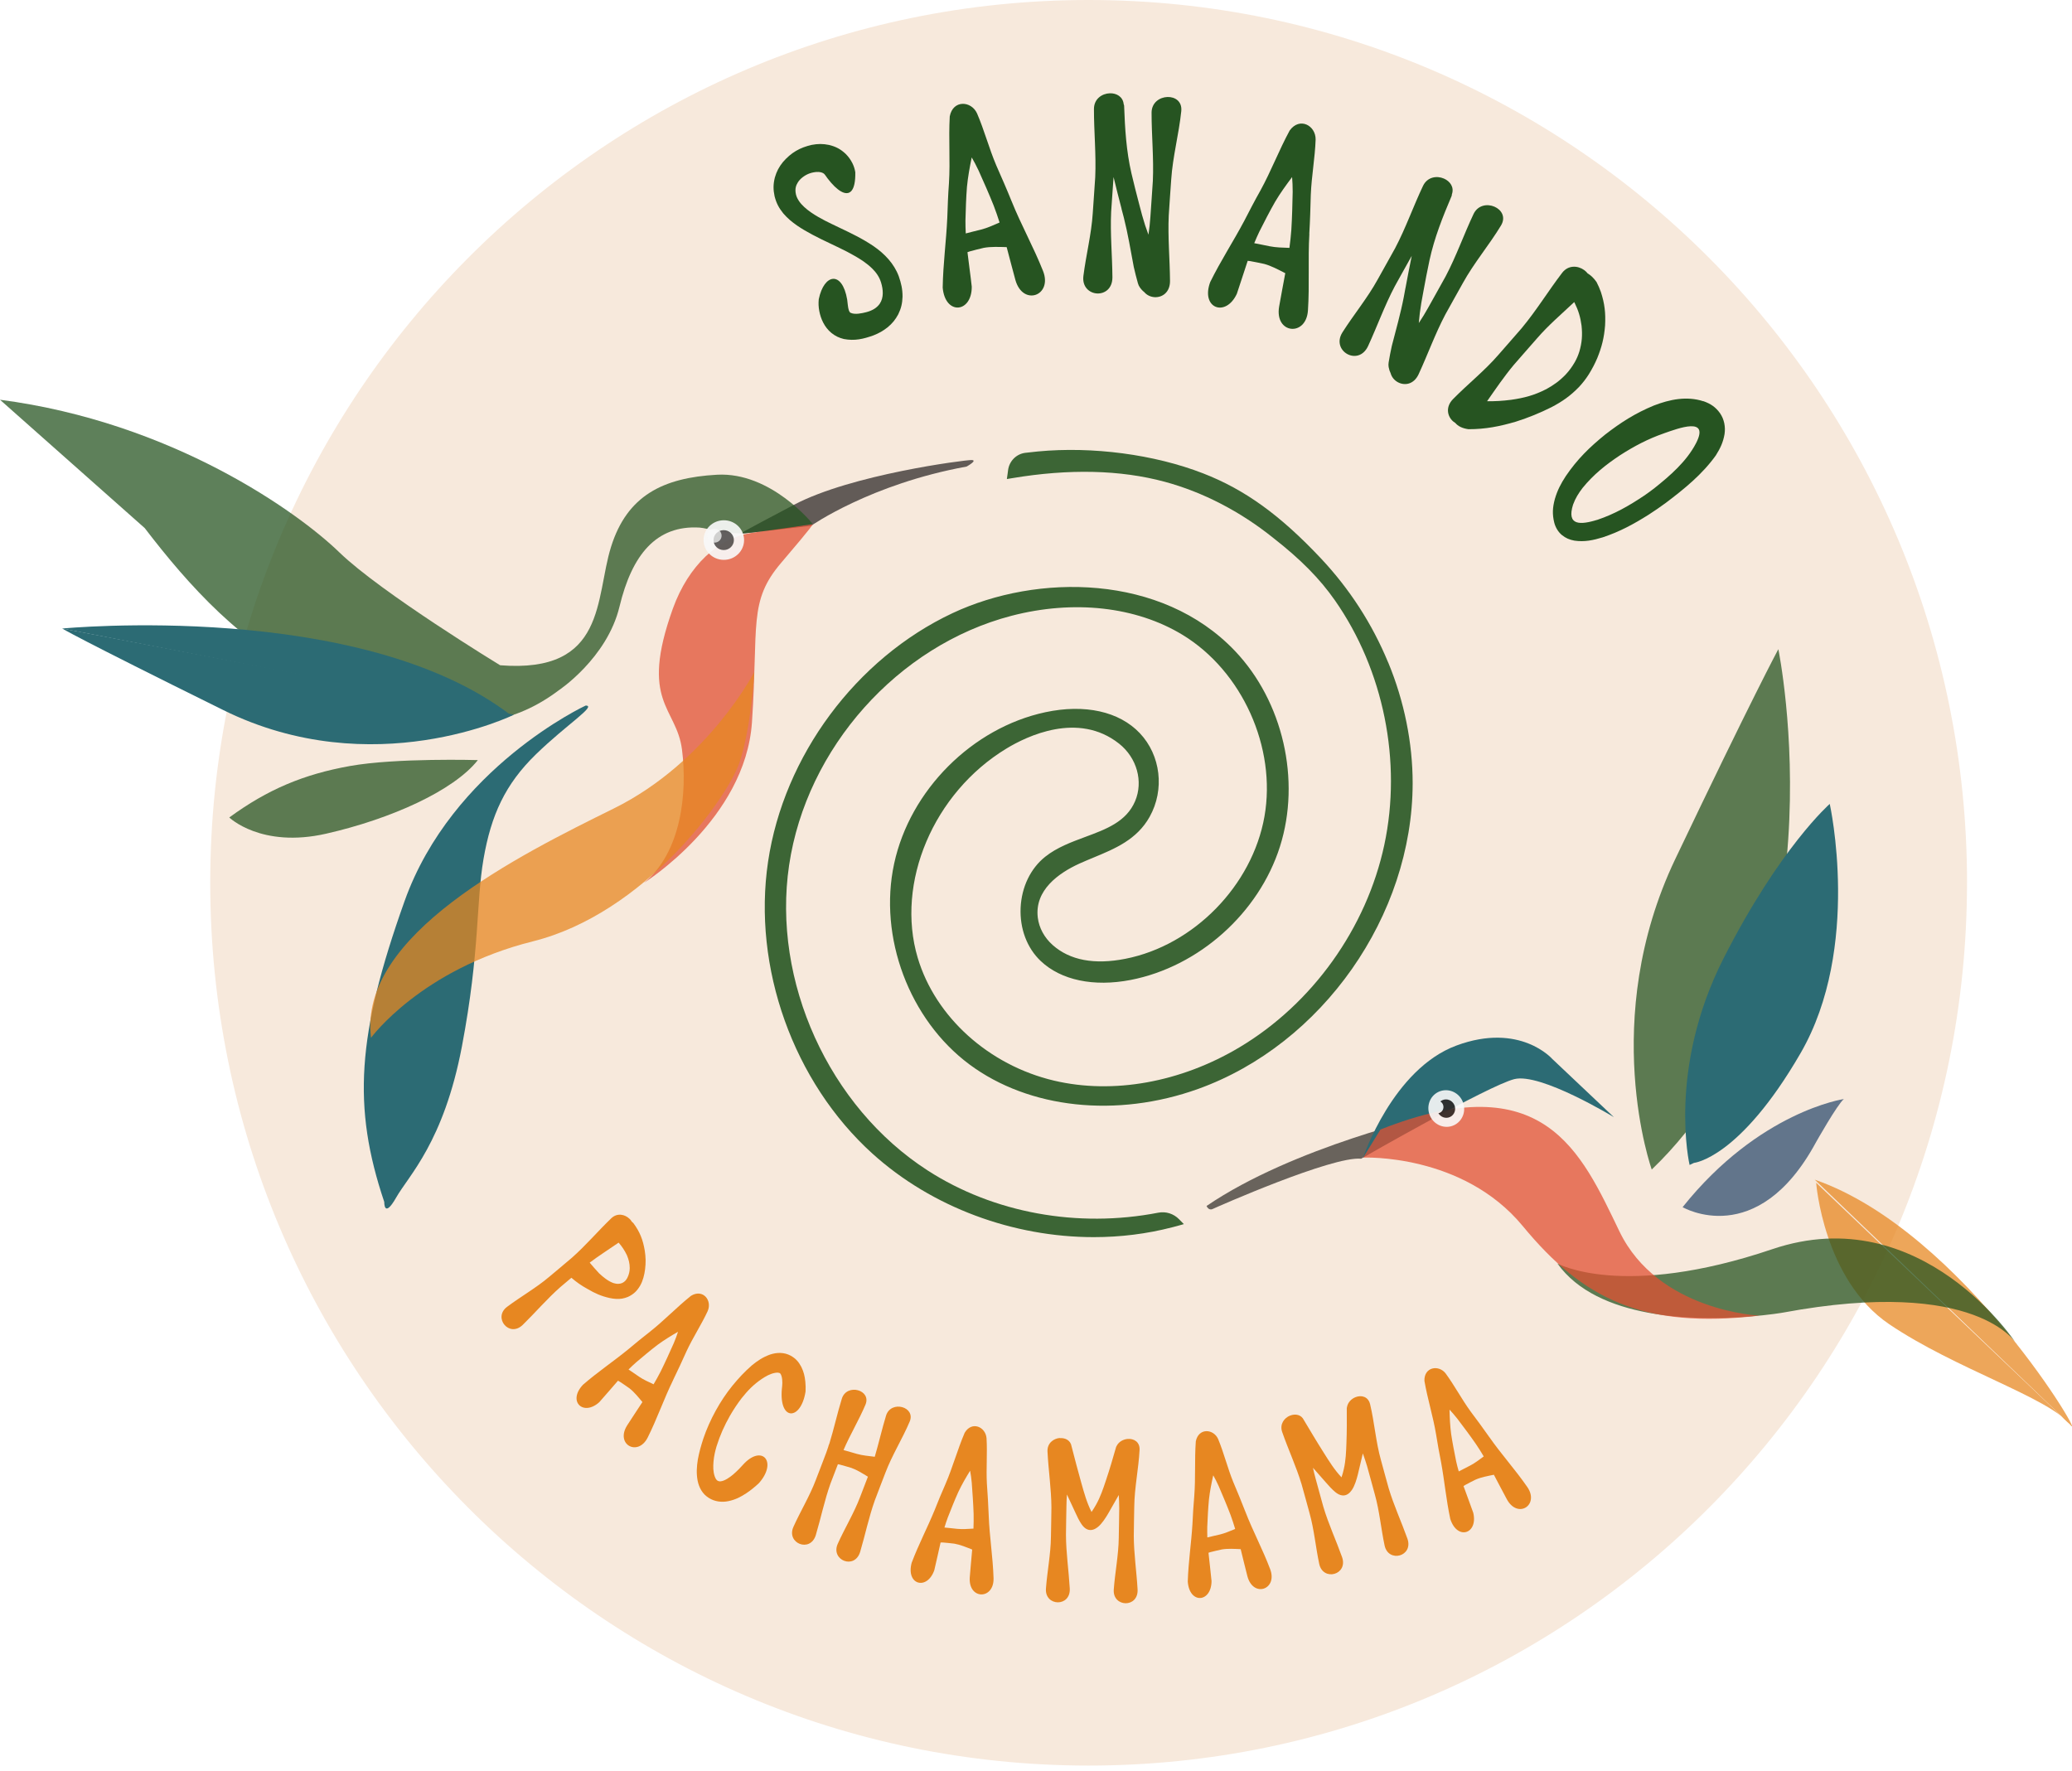
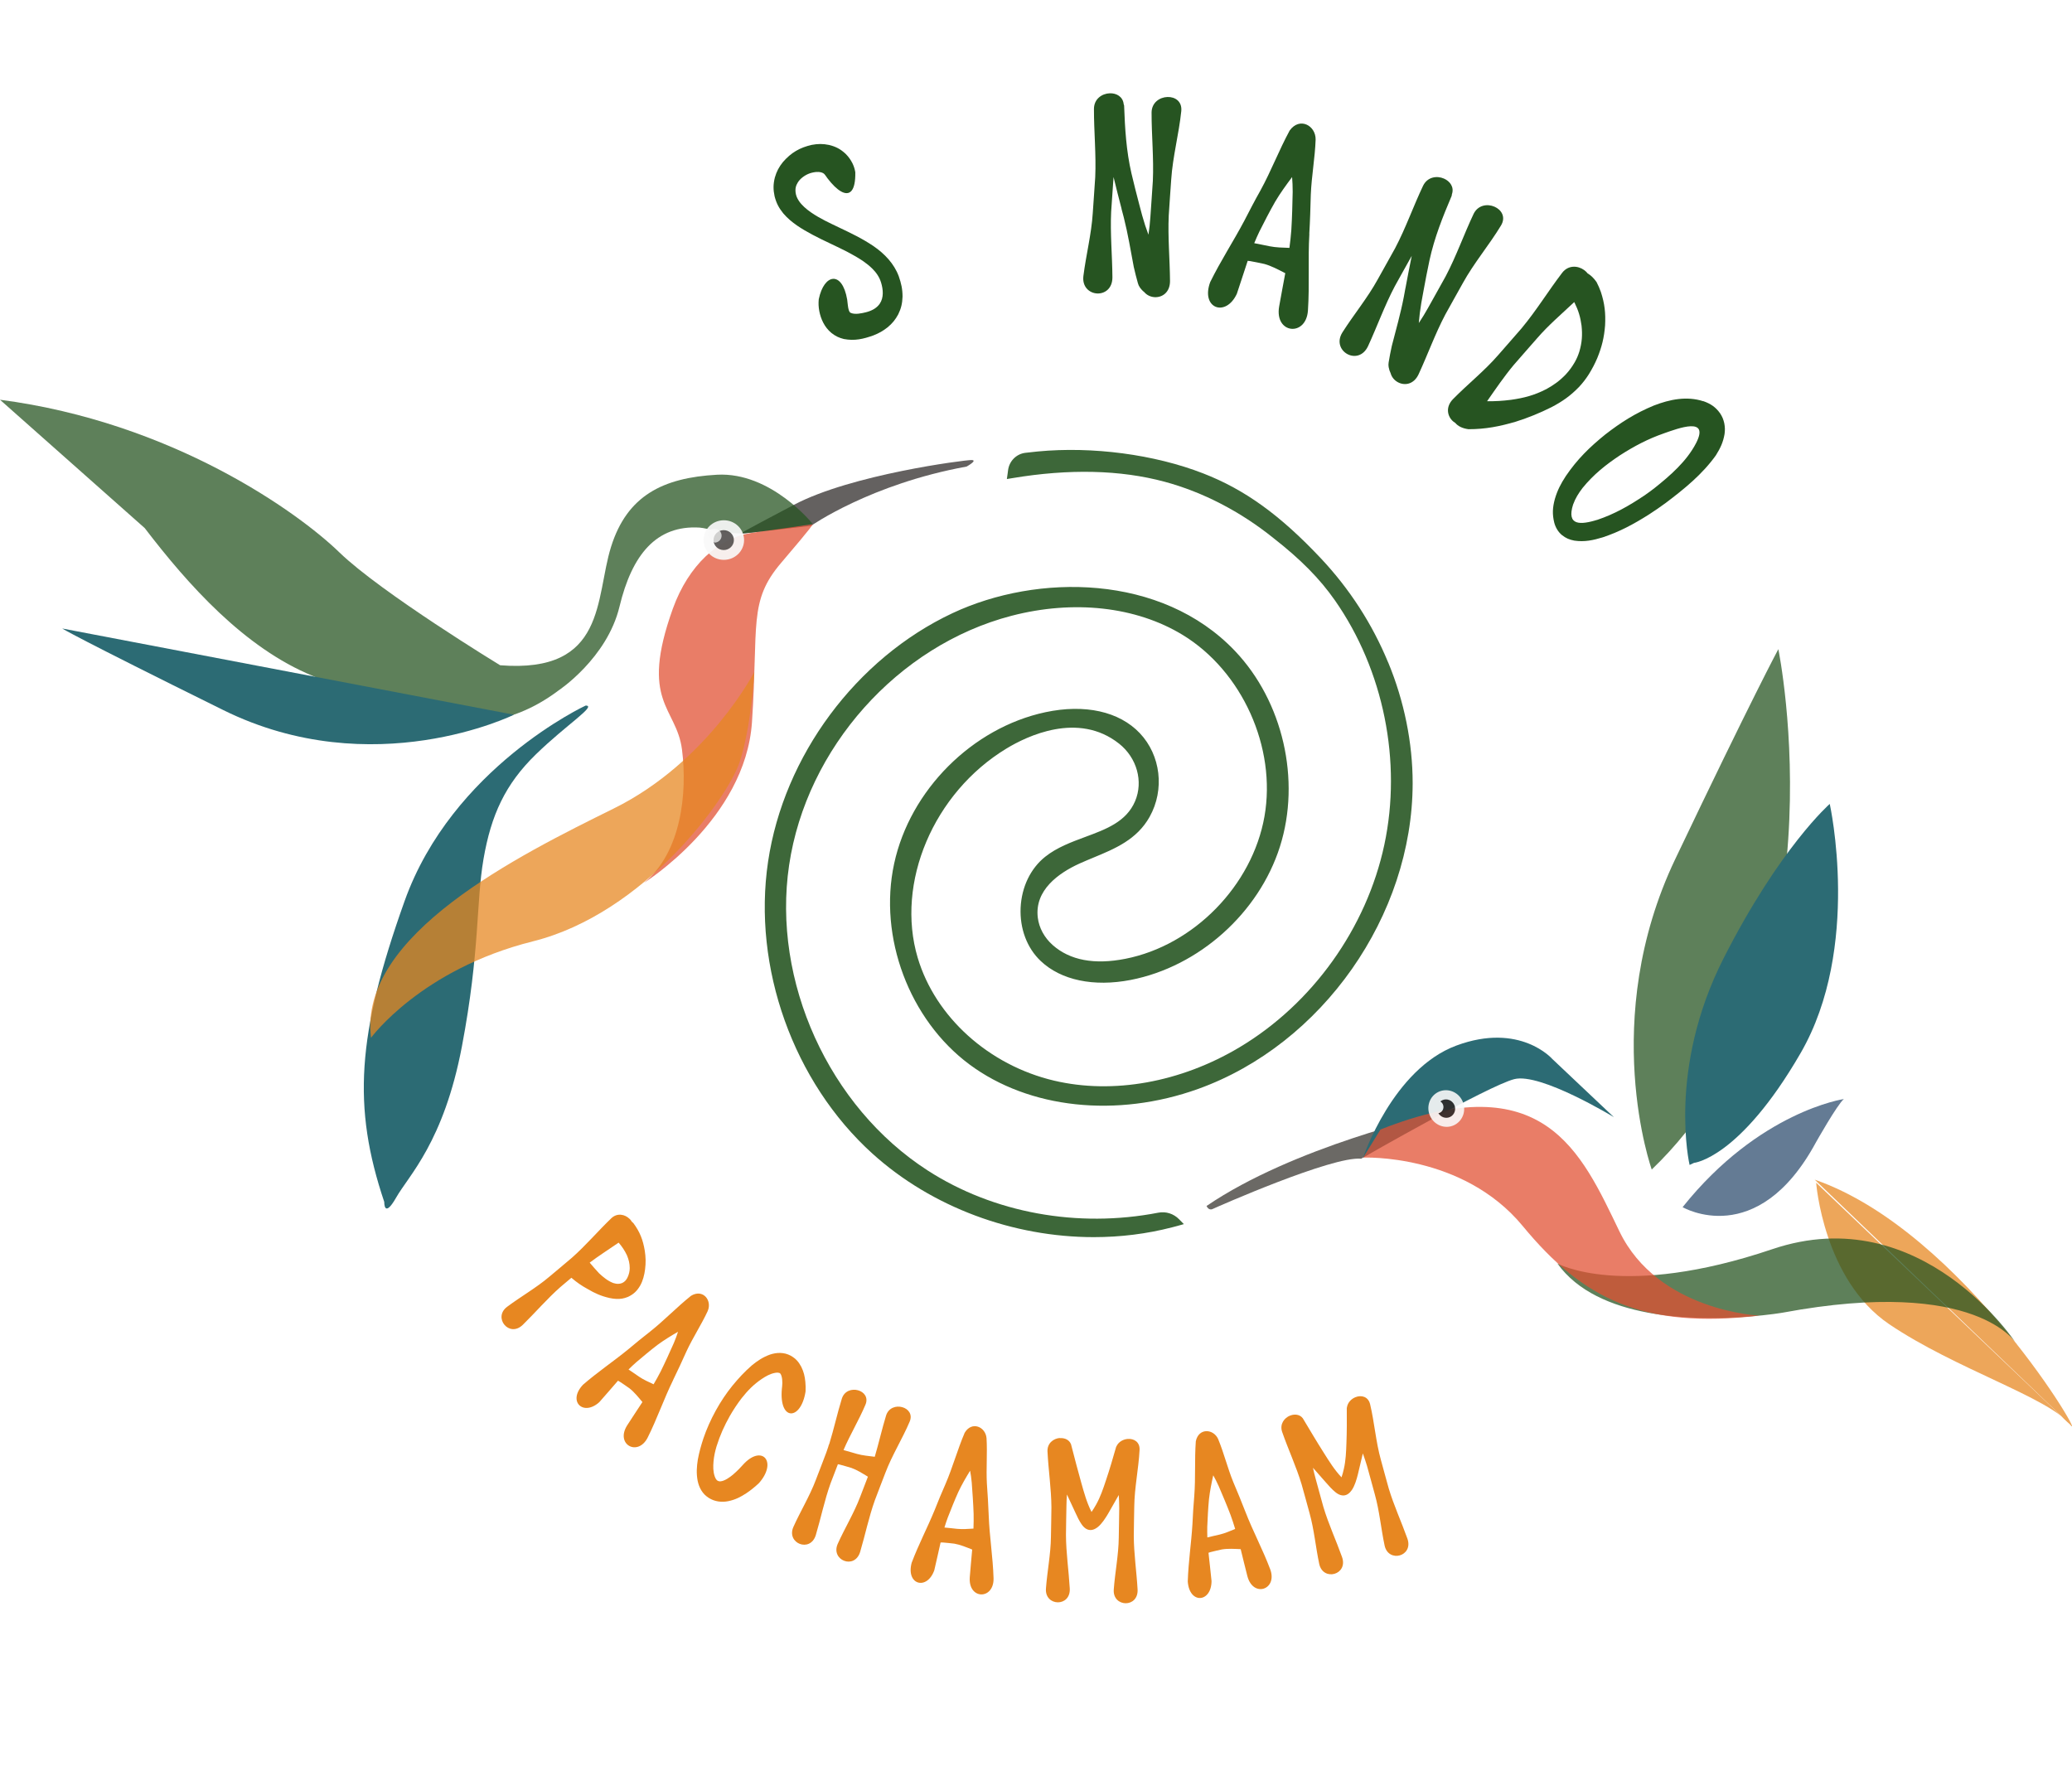
<svg xmlns="http://www.w3.org/2000/svg" width="227" height="194" viewBox="0 0 227 194" fill="none">
  <g clip-path="url(#clip0_235_6)">
-     <path d="M215.497 96.722C215.497 150.142 172.412 193.444 119.262 193.444C66.112 193.444 23.032 150.137 23.032 96.722C23.032 43.307 66.116 0 119.267 0C172.417 0 215.501 43.303 215.501 96.722" fill="#F7E9DC" />
    <path d="M87.277 20.22C87.155 20.512 87.129 20.744 87.159 21.062C87.207 21.446 87.32 21.704 87.533 22.027C88.15 22.939 89.435 23.685 90.39 24.178C90.885 24.431 91.385 24.667 91.884 24.907C93.234 25.549 94.472 26.134 95.718 26.98C96.917 27.809 97.954 28.883 98.467 30.275C98.736 31.048 98.879 31.676 98.879 32.501C98.853 33.234 98.732 33.776 98.41 34.435C98.089 35.032 97.759 35.434 97.238 35.866C96.734 36.263 96.296 36.508 95.701 36.743C94.585 37.145 93.638 37.367 92.453 37.145C91.91 37.01 91.523 36.826 91.085 36.477C90.681 36.132 90.433 35.814 90.186 35.347C89.969 34.915 89.852 34.548 89.756 34.077C89.674 33.618 89.656 33.248 89.7 32.785C90.282 29.965 92.27 29.638 92.813 32.82C92.861 33.143 92.891 33.693 92.991 33.985C93.013 34.046 93.039 34.112 93.074 34.168C93.113 34.229 93.152 34.256 93.221 34.286C93.686 34.491 94.424 34.325 94.889 34.208C95.471 34.059 96.026 33.789 96.378 33.282C96.843 32.602 96.756 31.707 96.526 30.956C96.344 30.354 95.996 29.852 95.549 29.416C95.24 29.114 94.941 28.879 94.589 28.63C93.451 27.858 92.275 27.308 91.037 26.718C90.347 26.391 89.665 26.068 88.992 25.706C88.414 25.396 87.872 25.086 87.329 24.715C86.738 24.301 86.287 23.93 85.813 23.38C85.327 22.777 85.058 22.267 84.862 21.512C84.702 20.77 84.706 20.194 84.888 19.456C85.084 18.775 85.34 18.295 85.783 17.745C86.673 16.724 87.62 16.17 88.935 15.873C89.617 15.746 90.151 15.742 90.833 15.882C91.576 16.065 92.092 16.336 92.653 16.864C92.978 17.195 93.191 17.492 93.399 17.907C93.556 18.234 93.642 18.514 93.703 18.871C93.742 20.984 93.065 21.49 92.149 20.979C91.693 20.726 91.176 20.22 90.659 19.539C90.568 19.391 90.473 19.29 90.381 19.155C90.186 18.858 89.717 18.819 89.4 18.845C88.762 18.911 88.249 19.133 87.767 19.557C87.55 19.762 87.411 19.945 87.285 20.22H87.277Z" fill="#265421" />
-     <path d="M110.83 22.053C111.872 24.645 113.24 27.085 114.273 29.695C114.811 31.061 114.247 32.043 113.448 32.305C112.662 32.562 111.65 32.126 111.242 30.672C110.912 29.477 110.608 28.272 110.287 27.076C109.44 27.054 108.567 27.011 107.777 27.155C107.26 27.268 106.756 27.412 106.248 27.543C106.157 27.569 106.075 27.6 105.992 27.631C106.135 28.892 106.327 30.149 106.461 31.41C106.479 34.308 103.543 34.57 103.278 31.51C103.322 28.87 103.665 26.439 103.782 23.847C103.825 22.585 103.869 21.328 103.964 20.072C104.116 17.619 103.912 15.231 104.051 12.752C104.403 10.911 106.405 11.037 107.039 12.421C107.039 12.421 107.039 12.421 107.043 12.43C107.838 14.271 108.341 16.222 109.149 18.125C109.722 19.43 110.3 20.735 110.83 22.057V22.053ZM106.457 17.252C106.235 18.326 106.04 19.395 105.936 20.473C105.84 21.704 105.801 22.939 105.771 24.17C105.771 24.637 105.779 25.108 105.805 25.575C105.818 25.575 105.831 25.57 105.849 25.566C106.387 25.435 106.917 25.282 107.46 25.16C108.172 24.981 108.832 24.672 109.509 24.379C109.31 23.751 109.097 23.127 108.858 22.511C108.341 21.219 107.781 19.954 107.212 18.688C106.96 18.147 106.709 17.68 106.457 17.248V17.252Z" fill="#265421" />
    <path d="M122.875 22.878C122.571 21.717 122.276 20.56 121.998 19.395C121.916 20.669 121.811 21.939 121.733 23.214C121.62 25.605 121.855 27.988 121.872 30.389C121.872 31.646 121.004 32.204 120.174 32.152C119.341 32.1 118.542 31.427 118.694 30.227C118.984 27.932 119.571 25.667 119.718 23.358C119.801 22.044 119.909 20.735 119.988 19.421C120.1 16.92 119.844 14.437 119.849 11.923C119.862 10.823 120.739 10.252 121.581 10.221C122.315 10.195 123.018 10.588 123.105 11.404C123.127 11.456 123.14 11.509 123.153 11.561C123.244 14.07 123.388 16.532 123.956 18.989C124.221 20.124 124.508 21.241 124.803 22.367C124.912 22.782 125.025 23.196 125.133 23.611C125.342 24.366 125.567 25.051 125.819 25.715C125.915 25.069 125.993 24.418 126.032 23.764C126.115 22.45 126.223 21.141 126.301 19.827C126.414 17.326 126.158 14.843 126.162 12.329C126.175 11.229 127.053 10.658 127.895 10.627C128.729 10.597 129.528 11.107 129.415 12.181C129.154 14.695 128.477 17.165 128.312 19.683C128.225 20.997 128.121 22.306 128.043 23.62C127.934 26.011 128.164 28.394 128.182 30.795C128.182 32.052 127.313 32.61 126.484 32.558C126.058 32.532 125.641 32.34 125.355 31.999C125.194 31.877 125.033 31.711 124.881 31.493C124.773 31.345 124.716 31.205 124.664 31.03C124.495 30.441 124.352 29.852 124.213 29.254C123.865 27.417 123.579 25.649 123.118 23.825C123.036 23.506 122.953 23.192 122.867 22.873L122.875 22.878Z" fill="#265421" />
    <path d="M143.449 25.627C143.284 28.416 143.479 31.214 143.293 34.016C143.197 35.482 142.268 36.128 141.43 36.019C140.609 35.914 139.884 35.081 140.136 33.592C140.349 32.37 140.587 31.153 140.809 29.931C140.053 29.547 139.285 29.128 138.508 28.918C137.995 28.796 137.478 28.709 136.962 28.608C136.866 28.595 136.779 28.586 136.692 28.578C136.284 29.778 135.915 30.995 135.503 32.191C134.282 34.814 131.521 33.784 132.585 30.908C133.748 28.543 135.099 26.496 136.315 24.2C136.892 23.083 137.47 21.961 138.091 20.866C139.272 18.714 140.11 16.475 141.295 14.293C142.398 12.779 144.153 13.761 144.135 15.284C144.135 15.284 144.135 15.288 144.135 15.293C144.066 17.3 143.688 19.277 143.605 21.342C143.566 22.769 143.527 24.196 143.44 25.619L143.449 25.627ZM141.551 19.408C140.896 20.281 140.257 21.163 139.706 22.092C139.094 23.162 138.534 24.261 137.978 25.361C137.774 25.785 137.587 26.212 137.409 26.644C137.422 26.644 137.435 26.649 137.452 26.653C137.995 26.766 138.538 26.858 139.081 26.98C139.802 27.124 140.527 27.133 141.265 27.159C141.352 26.505 141.426 25.85 141.473 25.191C141.56 23.803 141.591 22.42 141.621 21.027C141.621 20.429 141.599 19.901 141.556 19.404L141.551 19.408Z" fill="#265421" />
    <path d="M153.979 31.558C154.201 30.38 154.422 29.206 154.665 28.032C154.049 29.149 153.415 30.253 152.803 31.375C151.687 33.492 150.883 35.744 149.88 37.922C149.342 39.061 148.326 39.192 147.596 38.786C146.862 38.38 146.428 37.428 147.075 36.411C148.313 34.461 149.806 32.667 150.922 30.642C151.556 29.49 152.212 28.351 152.842 27.198C154.01 24.986 154.826 22.629 155.903 20.36C156.381 19.373 157.418 19.229 158.191 19.565C158.864 19.858 159.338 20.512 159.064 21.289C159.064 21.346 159.055 21.398 159.042 21.451C158.061 23.759 157.145 26.046 156.611 28.512C156.368 29.651 156.15 30.786 155.942 31.929C155.864 32.353 155.79 32.776 155.712 33.195C155.582 33.968 155.495 34.683 155.438 35.395C155.799 34.849 156.146 34.295 156.459 33.723C157.093 32.571 157.748 31.432 158.378 30.28C159.546 28.067 160.367 25.71 161.439 23.441C161.917 22.454 162.955 22.31 163.728 22.646C164.496 22.978 165 23.781 164.444 24.706C163.137 26.867 161.479 28.809 160.263 31.017C159.629 32.169 158.973 33.309 158.343 34.461C157.227 36.577 156.424 38.829 155.417 41.007C154.882 42.146 153.862 42.277 153.133 41.871C152.759 41.666 152.464 41.313 152.347 40.881C152.255 40.702 152.182 40.483 152.134 40.217C152.103 40.034 152.108 39.886 152.134 39.707C152.229 39.1 152.351 38.506 152.481 37.904C152.946 36.093 153.441 34.373 153.797 32.527C153.858 32.204 153.918 31.881 153.975 31.558H153.979Z" fill="#265421" />
    <path d="M166.733 35.927C168.331 34.007 169.625 31.877 171.149 29.883C171.822 29.018 172.864 29.093 173.55 29.586C173.702 29.695 173.832 29.821 173.941 29.961C174.262 30.144 174.592 30.445 174.909 30.899C175.1 31.262 175.244 31.598 175.383 31.982C175.804 33.261 175.917 34.304 175.847 35.652C175.743 36.983 175.491 38.009 174.987 39.244C174.714 39.881 174.427 40.422 174.063 41.012C173.728 41.535 173.403 41.954 172.981 42.408C172.039 43.377 171.166 43.988 169.976 44.612C168.674 45.262 167.462 45.756 166.081 46.196C164.297 46.72 162.746 47.026 160.879 47.026C160.189 46.934 159.724 46.681 159.446 46.349C159.359 46.297 159.277 46.236 159.199 46.17C158.565 45.62 158.339 44.599 159.181 43.735C160.797 42.085 162.629 40.645 164.14 38.899C165 37.904 165.877 36.931 166.733 35.931V35.927ZM169.364 42.661C170.22 42.19 170.862 41.732 171.544 41.02C171.948 40.584 172.234 40.182 172.534 39.667C172.751 39.279 172.894 38.938 173.029 38.515C173.32 37.516 173.376 36.713 173.268 35.678C173.142 34.736 172.925 34.02 172.504 33.169C172.491 33.147 172.478 33.121 172.465 33.099C171.092 34.395 169.651 35.617 168.422 37.036C167.562 38.026 166.685 39.004 165.829 39.999C164.779 41.26 163.858 42.613 162.92 43.958C163.776 43.975 164.622 43.923 165.547 43.805C166.958 43.604 168.087 43.312 169.36 42.657L169.364 42.661Z" fill="#265421" />
    <path d="M186.616 43.953C187.411 44.237 187.949 44.59 188.444 45.28C188.683 45.642 188.809 45.947 188.905 46.375C188.987 46.799 188.992 47.135 188.935 47.558C188.783 48.461 188.466 49.12 187.984 49.889C186.495 51.975 184.519 53.572 182.491 55.104C181.887 55.549 181.28 55.964 180.646 56.374C178.995 57.417 177.458 58.251 175.6 58.87C174.536 59.193 173.594 59.398 172.478 59.233C171.931 59.128 171.544 58.966 171.11 58.617C170.702 58.277 170.415 57.784 170.28 57.273C170.046 56.33 170.094 55.597 170.346 54.663C170.628 53.707 171.001 52.992 171.544 52.162C172.79 50.325 174.145 48.998 175.86 47.61C177.58 46.275 179.178 45.262 181.197 44.429C182.925 43.761 184.788 43.373 186.608 43.962L186.616 43.953ZM172.347 55.261C171.583 57.653 173.181 57.509 175.014 56.95C176.894 56.317 178.492 55.401 180.133 54.301C180.52 54.035 180.893 53.764 181.262 53.476C182.977 52.11 184.775 50.552 185.804 48.571C187.35 45.594 183.855 46.934 182.313 47.471C182.309 47.471 182.3 47.475 182.296 47.479C180.537 48.09 179.061 48.872 177.493 49.875C175.912 50.927 174.584 51.983 173.377 53.467C172.934 54.052 172.599 54.576 172.347 55.27V55.261Z" fill="#265421" />
    <path opacity="0.89" d="M152.077 72.574C150.332 68.35 147.852 64.518 144.713 61.179C140.236 56.422 136.375 53.638 131.812 51.866C126.466 49.788 119.692 48.894 113.695 49.465C113.239 49.509 112.784 49.557 112.328 49.614C111.329 49.74 110.547 50.539 110.434 51.565C110.421 51.674 110.408 51.787 110.391 51.896L110.308 52.485L110.895 52.389C117.13 51.346 122.745 51.477 127.591 52.782C131.76 53.904 135.872 56.029 139.485 58.931C142.498 61.284 144.582 63.396 146.246 65.775C151.587 73.417 153.61 83.433 151.66 92.563C149.711 101.693 143.775 109.99 135.781 114.756C129.341 118.596 121.942 119.923 115.48 118.4C108.337 116.715 102.475 111.434 100.542 104.945C98.093 96.718 102.275 86.859 110.269 82.01C112.484 80.666 118.116 77.925 122.602 81.478C124.556 83.027 125.276 85.619 124.356 87.784C123.396 90.032 121.199 90.848 118.871 91.708C117.356 92.271 115.788 92.851 114.516 93.864C112.901 95.147 111.919 97.189 111.815 99.467C111.715 101.746 112.514 103.871 114.012 105.289C116.231 107.397 119.822 108.152 123.874 107.367C131.347 105.913 137.917 100.039 140.227 92.751C142.537 85.462 140.557 76.851 135.299 71.322C127.244 62.851 113.639 62.825 104.364 67.176C93.799 72.134 85.865 82.822 84.146 94.413C82.426 106.001 86.916 118.557 95.579 126.395C102.097 132.291 111.012 135.547 119.831 135.547C122.736 135.547 125.628 135.194 128.42 134.469C128.607 134.421 128.794 134.369 128.985 134.321L129.697 134.12L129.176 133.588C128.581 132.977 127.73 132.706 126.896 132.868C118.059 134.583 108.854 132.898 101.637 128.246C90.811 121.267 84.567 107.511 86.452 94.793C88.353 81.949 98.371 70.715 110.808 67.472C117.625 65.696 124.46 66.456 129.558 69.559C136.089 73.534 139.862 81.905 138.529 89.46C137.196 97.015 130.791 103.574 123.296 105.049C119.896 105.721 117.217 105.215 115.332 103.548C114.412 102.732 113.83 101.658 113.695 100.528C113.335 97.53 115.971 95.662 118.246 94.623C118.759 94.392 119.293 94.169 119.809 93.955C122.141 92.991 124.551 91.996 125.949 89.495C127.613 86.523 127.17 82.752 124.868 80.325C122.615 77.947 118.841 77.113 114.525 78.034C106.509 79.749 99.696 86.575 97.959 94.623C96.222 102.675 99.613 111.718 106.201 116.619C112.74 121.481 122.345 122.511 131.265 119.308C144.869 114.415 154.752 100.327 154.765 85.807C154.765 81.403 153.845 76.83 152.086 72.583L152.077 72.574Z" fill="#265421" />
    <path opacity="0.74" d="M88.853 57.613C88.853 57.613 95.375 53.031 105.897 51.119C105.897 51.119 107.186 50.408 106.426 50.404C105.666 50.399 93.282 51.988 87.007 55.296C80.728 58.604 81.054 58.499 81.054 58.499L88.853 57.613Z" fill="#2E2A29" />
    <path d="M64.162 77.305C64.162 77.305 49.546 84.088 44.322 98.734C39.099 113.381 38.595 121.276 42.099 131.694C42.099 131.694 42.047 133.592 43.402 131.209C44.752 128.822 48.617 125.143 50.61 114.629C52.599 104.115 52.143 98.931 52.972 94.117C53.802 89.307 55.343 85.925 58.709 82.652C62.074 79.379 65.413 77.31 64.167 77.305H64.162Z" fill="#2C6B74" />
-     <path opacity="0.74" d="M25.116 89.565C25.116 89.565 28.611 92.96 35.72 91.345C42.828 89.731 49.707 86.632 52.351 83.28C52.351 83.28 43.406 83.022 38.347 83.926C33.293 84.829 29.319 86.488 25.116 89.569V89.565Z" fill="#265421" />
    <path opacity="0.74" d="M89.044 57.452C89.044 57.452 85.87 57.797 82.114 58.425C78.761 58.984 75.444 61.877 73.711 66.696C70.011 76.995 74.124 77.436 74.719 82.145C75.318 86.854 74.649 93.388 70.559 96.722C70.559 96.722 81.666 89.787 82.383 79.125C83.104 68.463 81.966 65.901 85.583 61.663C89.2 57.43 89.04 57.452 89.04 57.452H89.044Z" fill="#E25033" />
    <path opacity="0.74" d="M15.854 57.858C20.596 64.055 26.744 70.968 34.278 74.063C41.812 77.157 51.487 82.962 61.201 75.643C61.201 75.643 66.511 72.125 67.871 66.46C69.234 60.791 71.892 57.513 76.647 57.806C77.554 57.862 79.552 58.652 82.105 58.377C85.44 58.02 89.035 57.404 89.035 57.404C89.035 57.404 84.48 51.687 78.549 52.014C72.617 52.342 68.704 54.305 66.946 59.909C65.187 65.509 66.468 73.814 54.792 72.889C54.792 72.889 41.73 64.933 37.175 60.516C32.62 56.099 18.88 46.266 -0.004 43.796" fill="#265421" />
    <path opacity="0.74" d="M40.653 113.7C40.653 113.7 46.124 106.206 58.383 103.138C70.645 100.07 79.708 87.448 81.019 83.525C82.331 79.601 82.635 73.631 82.635 73.631C82.635 73.631 77.55 83.49 67.232 88.587C56.919 93.685 39.207 102.435 40.648 113.704L40.653 113.7Z" fill="#E78721" />
-     <path d="M6.813 68.865C6.813 68.865 39.537 65.683 56.038 78.414L6.813 68.865Z" fill="#2C6B74" />
    <path d="M56.303 78.309C56.303 78.309 40.883 85.912 24.46 77.799C8.038 69.685 6.813 68.86 6.813 68.86" fill="#2C6B74" />
    <path opacity="0.92" d="M79.3 61.341C80.525 61.341 81.519 60.37 81.519 59.172C81.519 57.974 80.525 57.002 79.3 57.002C78.074 57.002 77.081 57.974 77.081 59.172C77.081 60.37 78.074 61.341 79.3 61.341Z" fill="#F9F9F9" />
    <path opacity="0.74" d="M79.287 60.267C79.903 60.267 80.403 59.778 80.403 59.176C80.403 58.573 79.903 58.085 79.287 58.085C78.67 58.085 78.171 58.573 78.171 59.176C78.171 59.778 78.67 60.267 79.287 60.267Z" fill="#2E2A29" />
-     <path opacity="0.74" d="M78.275 59.455C78.707 59.455 79.056 59.113 79.056 58.691C79.056 58.27 78.707 57.928 78.275 57.928C77.843 57.928 77.493 58.27 77.493 58.691C77.493 59.113 77.843 59.455 78.275 59.455Z" fill="#F9F9F9" />
+     <path opacity="0.74" d="M78.275 59.455C78.707 59.455 79.056 59.113 79.056 58.691C79.056 58.27 78.707 57.928 78.275 57.928C77.843 57.928 77.493 58.27 77.493 58.691Z" fill="#F9F9F9" />
    <path opacity="0.74" d="M132.189 132.134C132.189 132.134 132.398 132.676 132.854 132.462C133.31 132.248 145.95 126.653 149.125 126.954L156.954 122.201C156.954 122.201 141.725 125.623 132.189 132.13V132.134Z" fill="#383530" />
    <path opacity="0.74" d="M184.337 132.261C184.337 132.261 192.504 137.062 198.944 125.169C198.944 125.169 201.289 121.005 202.006 120.416C202.006 120.416 192.722 121.76 184.337 132.265V132.261Z" fill="#2F4D6F" />
    <path opacity="0.74" d="M180.958 128.137C180.958 128.137 175.118 111.788 183.529 94.134C191.944 76.481 194.828 71.126 194.828 71.126C194.828 71.126 202.34 107.651 180.958 128.137Z" fill="#265421" />
    <path d="M185.105 127.639C185.105 127.639 182.647 117.169 188.822 105.01C194.997 92.855 200.46 88.081 200.46 88.081C200.46 88.081 203.955 103.823 197.264 115.388C190.572 126.954 185.583 127.412 185.583 127.412" fill="#2C6B74" />
    <path opacity="0.74" d="M226.744 156.033C229.084 158.944 215.241 134.945 198.814 129.25L226.744 156.033Z" fill="#E78721" />
    <path opacity="0.74" d="M198.97 129.586C198.97 129.586 199.761 140.204 206.977 145.088C214.194 149.971 224.403 153.118 226.739 156.029" fill="#E78721" />
    <path opacity="0.74" d="M220.955 147.283C220.955 147.283 216.761 139.833 195.327 143.818C195.327 143.818 193.811 144.084 191.501 144.258C185.73 144.699 175.009 144.595 170.623 138.432C170.623 138.432 177.754 142.417 194.168 136.865C210.582 131.314 220.955 147.287 220.955 147.287" fill="#265421" />
    <path d="M149.337 126.827C149.337 126.827 152.581 117.139 159.559 114.555C166.533 111.971 170.063 116.026 170.063 116.026L176.816 122.406C176.816 122.406 168.756 117.488 165.886 118.238C163.011 118.985 149.337 126.827 149.337 126.827Z" fill="#2C6B74" />
    <path opacity="0.74" d="M192.756 144.149C192.756 144.149 181.636 143.669 177.415 134.91C173.194 126.151 169.138 116.672 151.239 123.755L149.342 126.832C149.342 126.832 160.232 126.343 166.824 134.33C173.416 142.321 179.973 145.638 192.756 144.149Z" fill="#E25033" />
    <g opacity="0.9">
      <path d="M159.295 123.284C160.273 122.826 160.687 121.636 160.22 120.627C159.752 119.617 158.58 119.17 157.601 119.628C156.623 120.086 156.209 121.275 156.677 122.285C157.145 123.294 158.317 123.742 159.295 123.284Z" fill="#F9F9F9" />
      <path d="M158.859 122.383C159.351 122.153 159.558 121.556 159.324 121.049C159.089 120.542 158.5 120.317 158.009 120.547C157.517 120.777 157.309 121.375 157.544 121.881C157.779 122.388 158.368 122.613 158.859 122.383Z" fill="#2E2A29" />
      <path d="M157.747 121.92C158.09 121.759 158.236 121.342 158.072 120.988C157.908 120.634 157.496 120.477 157.153 120.638C156.809 120.799 156.664 121.216 156.828 121.57C156.992 121.924 157.403 122.081 157.747 121.92Z" fill="#F9F9F9" />
    </g>
    <path d="M68.965 133.531C69.065 133.627 69.152 133.74 69.221 133.858C69.278 133.906 69.334 133.954 69.391 134.011C70.103 134.975 70.441 135.84 70.637 137.022C70.75 137.751 70.763 138.345 70.672 139.078C70.598 139.672 70.433 140.339 70.133 140.859C69.786 141.448 69.412 141.81 68.787 142.098C68.344 142.277 67.988 142.334 67.515 142.316C67.258 142.303 67.033 142.268 66.781 142.216C65.869 142.011 65.183 141.705 64.375 141.23C63.698 140.859 63.181 140.496 62.599 139.999C62.2 140.331 61.804 140.667 61.409 141.003C59.942 142.294 58.674 143.787 57.267 145.162C56.524 145.878 55.708 145.681 55.265 145.153C54.822 144.625 54.766 143.77 55.556 143.18C57.067 142.05 58.734 141.112 60.176 139.89C60.997 139.196 61.826 138.515 62.647 137.812C64.18 136.459 65.496 134.897 66.976 133.474C67.628 132.859 68.466 133.051 68.961 133.535L68.965 133.531ZM65.634 139.51C66.103 139.942 66.59 140.348 67.189 140.575C67.38 140.632 67.541 140.667 67.736 140.662C67.892 140.658 68.01 140.636 68.157 140.575C68.422 140.453 68.57 140.287 68.713 140.038C68.813 139.846 68.874 139.68 68.926 139.471C68.969 139.292 68.987 139.135 68.991 138.947C68.991 138.423 68.882 138.017 68.687 137.537C68.427 136.992 68.136 136.564 67.775 136.149C66.72 136.883 65.626 137.564 64.605 138.34C64.94 138.738 65.278 139.13 65.634 139.51Z" fill="#E78721" />
    <path d="M73.742 151.215C72.734 153.266 71.992 155.44 70.963 157.495C70.424 158.573 69.516 158.761 68.922 158.412C68.335 158.067 68.053 157.207 68.713 156.164C69.26 155.309 69.829 154.466 70.381 153.615C69.933 153.083 69.486 152.52 68.965 152.114C68.618 151.857 68.253 151.625 67.897 151.385C67.832 151.346 67.766 151.307 67.706 151.276C67.02 152.053 66.355 152.852 65.66 153.624C63.906 155.213 62.148 153.55 63.867 151.721C65.496 150.307 67.167 149.194 68.809 147.855C69.599 147.196 70.389 146.537 71.206 145.908C72.782 144.664 74.124 143.237 75.709 141.971C77.02 141.181 78.036 142.482 77.537 143.63C77.537 143.63 77.537 143.634 77.537 143.639C76.846 145.131 75.934 146.502 75.218 148.038C74.736 149.103 74.254 150.168 73.737 151.215H73.742ZM74.284 145.912C73.511 146.362 72.751 146.825 72.039 147.348C71.236 147.959 70.468 148.61 69.699 149.26C69.412 149.513 69.134 149.775 68.861 150.045C68.87 150.054 68.878 150.059 68.887 150.067C69.26 150.325 69.642 150.569 70.011 150.835C70.511 151.176 71.058 151.411 71.605 151.669C71.879 151.202 72.144 150.731 72.387 150.251C72.891 149.234 73.355 148.195 73.82 147.156C74.011 146.707 74.158 146.296 74.284 145.908V145.912Z" fill="#E78721" />
    <path d="M82.344 149.618C82.995 149.085 83.573 148.697 84.372 148.409C84.763 148.287 85.071 148.23 85.483 148.234C85.918 148.252 86.239 148.335 86.63 148.536C87.177 148.845 87.498 149.208 87.789 149.762C88.058 150.312 88.167 150.779 88.228 151.385C88.267 151.752 88.271 152.084 88.254 152.455C87.759 155.654 85.34 155.754 85.657 152.18C85.683 151.962 85.705 151.752 85.709 151.529C85.709 151.263 85.692 151.023 85.618 150.761C85.588 150.674 85.549 150.569 85.492 150.499C85.37 150.36 85.075 150.39 84.919 150.417C84.376 150.513 83.911 150.783 83.456 151.084C82.565 151.687 81.927 152.341 81.258 153.184C80.776 153.812 80.377 154.419 79.977 155.104C79.343 156.23 78.887 157.242 78.501 158.473C78.336 159.04 78.223 159.534 78.171 160.123C78.123 160.681 78.119 161.223 78.301 161.759C78.353 161.903 78.41 162.03 78.514 162.148C78.57 162.209 78.614 162.244 78.696 162.27C78.783 162.301 78.848 162.309 78.944 162.301C79.391 162.266 79.969 161.847 80.299 161.572C80.768 161.17 81.167 160.756 81.58 160.293C83.586 158.303 85.153 160.241 83.143 162.501C82.695 162.92 82.274 163.265 81.766 163.606C81.119 164.029 80.572 164.308 79.812 164.47C79.421 164.548 79.109 164.561 78.714 164.509C78.292 164.443 77.993 164.33 77.632 164.107C77.276 163.872 77.05 163.64 76.825 163.278C76.621 162.929 76.516 162.632 76.43 162.239C76.278 161.41 76.325 160.716 76.456 159.887C76.608 159.08 76.812 158.36 77.068 157.583C77.754 155.566 78.9 153.472 80.246 151.817C80.915 151.006 81.558 150.303 82.353 149.613L82.344 149.618Z" fill="#E78721" />
    <path d="M90.85 158.211C91.359 156.57 91.719 154.89 92.231 153.236C92.505 152.381 93.33 152.141 93.994 152.324C94.654 152.503 95.158 153.096 94.815 153.908C94.099 155.601 93.135 157.186 92.414 158.87C92.453 158.883 92.492 158.896 92.531 158.91C92.974 159.041 93.425 159.154 93.873 159.294C94.52 159.477 95.175 159.525 95.835 159.612C96.278 158.115 96.617 156.592 97.077 155.086C97.351 154.231 98.176 153.991 98.84 154.174C99.5 154.353 100.004 154.947 99.661 155.759C98.853 157.666 97.729 159.433 96.999 161.367C96.617 162.375 96.218 163.374 95.844 164.382C95.184 166.229 94.793 168.153 94.233 170.039C93.929 171.025 93.117 171.252 92.483 171.008C91.841 170.763 91.376 170.043 91.784 169.14C92.561 167.411 93.564 165.779 94.233 164.011C94.511 163.27 94.802 162.536 95.084 161.794C94.498 161.437 93.903 161.057 93.282 160.834C92.857 160.699 92.431 160.59 92.001 160.468C91.932 160.45 91.862 160.437 91.797 160.428C91.528 161.127 91.254 161.829 90.989 162.532C90.329 164.378 89.939 166.303 89.378 168.188C89.074 169.174 88.262 169.401 87.624 169.157C86.981 168.913 86.521 168.193 86.925 167.289C87.702 165.561 88.705 163.929 89.374 162.157C89.756 161.148 90.156 160.149 90.529 159.137C90.603 158.936 90.672 158.731 90.737 158.53C90.768 158.403 90.803 158.294 90.842 158.207L90.85 158.211Z" fill="#E78721" />
    <path d="M108.32 166.058C108.402 168.345 108.78 170.615 108.849 172.91C108.884 174.115 108.176 174.713 107.49 174.691C106.813 174.669 106.157 174.049 106.244 172.814C106.322 171.802 106.422 170.789 106.509 169.777C105.862 169.519 105.202 169.244 104.555 169.131C104.125 169.074 103.699 169.039 103.269 169C103.191 168.995 103.117 168.995 103.048 169C102.809 170.012 102.605 171.034 102.358 172.042C101.567 174.281 99.231 173.656 99.878 171.226C100.642 169.205 101.585 167.424 102.392 165.46C102.774 164.5 103.161 163.544 103.582 162.602C104.377 160.756 104.885 158.861 105.684 156.985C106.465 155.662 107.972 156.321 108.081 157.57C108.081 157.57 108.081 157.57 108.081 157.578C108.181 159.224 108.029 160.865 108.12 162.558C108.198 163.723 108.281 164.889 108.32 166.058ZM106.283 161.135C105.814 161.899 105.367 162.667 104.989 163.47C104.572 164.391 104.203 165.334 103.834 166.272C103.699 166.63 103.582 166.997 103.469 167.363C103.482 167.363 103.491 167.363 103.504 167.367C103.956 167.416 104.407 167.45 104.854 167.507C105.454 167.568 106.049 167.516 106.648 167.481C106.67 166.94 106.678 166.399 106.665 165.857C106.626 164.718 106.544 163.584 106.461 162.449C106.418 161.96 106.353 161.532 106.279 161.131L106.283 161.135Z" fill="#E78721" />
    <path d="M116.101 157.57C116.7 157.517 117.3 157.81 117.399 158.482C117.751 159.822 118.086 161.153 118.468 162.488C118.772 163.566 119.071 164.653 119.584 165.657C119.762 165.408 119.935 165.116 120.092 164.841C120.552 164.02 120.856 163.121 121.151 162.231C121.568 161 121.92 159.787 122.276 158.539C122.293 158.504 122.306 158.469 122.328 158.438C122.558 157.967 123.049 157.701 123.535 157.657C124.217 157.6 124.894 157.98 124.847 158.862C124.738 160.93 124.291 162.981 124.265 165.046C124.252 166.124 124.217 167.202 124.213 168.28C124.221 170.244 124.517 172.181 124.629 174.145C124.682 175.175 123.995 175.669 123.314 175.66C122.628 175.651 121.946 175.136 122.02 174.15C122.159 172.26 122.545 170.379 122.567 168.485C122.58 167.407 122.615 166.329 122.619 165.251C122.619 164.766 122.597 164.286 122.567 163.802L121.394 165.858C121.112 166.333 120.721 166.944 120.287 167.298C119.961 167.56 119.571 167.734 119.154 167.581C118.867 167.477 118.659 167.245 118.489 167.001C118.242 166.643 118.003 166.154 117.821 165.744C117.517 165.072 117.204 164.409 116.891 163.745C116.861 164.142 116.839 164.544 116.835 164.945C116.822 166.023 116.787 167.101 116.783 168.179C116.792 170.143 117.087 172.081 117.2 174.045C117.252 175.075 116.566 175.568 115.884 175.559C115.198 175.551 114.516 175.036 114.59 174.049C114.729 172.16 115.115 170.279 115.137 168.385C115.15 167.307 115.185 166.229 115.189 165.151C115.176 163.099 114.859 161.079 114.759 159.023C114.72 158.124 115.415 157.613 116.101 157.552V157.57Z" fill="#E78721" />
    <path d="M136.436 165.622C137.257 167.756 138.347 169.777 139.155 171.928C139.58 173.054 139.102 173.853 138.442 174.058C137.795 174.259 136.975 173.888 136.658 172.692C136.401 171.71 136.171 170.719 135.924 169.733C135.229 169.702 134.517 169.654 133.866 169.764C133.444 169.846 133.028 169.96 132.606 170.06C132.532 170.082 132.463 170.104 132.398 170.13C132.502 171.164 132.637 172.199 132.732 173.233C132.711 175.607 130.301 175.782 130.127 173.272C130.196 171.108 130.509 169.122 130.639 167.001C130.691 165.971 130.743 164.941 130.839 163.911C130.995 161.903 130.861 159.948 131.008 157.914C131.321 156.409 132.958 156.54 133.462 157.683C133.462 157.683 133.462 157.683 133.462 157.687C134.091 159.206 134.474 160.812 135.112 162.379C135.563 163.457 136.019 164.531 136.436 165.626V165.622ZM132.919 161.633C132.724 162.51 132.55 163.383 132.45 164.264C132.354 165.273 132.307 166.281 132.263 167.293C132.255 167.677 132.259 168.061 132.272 168.445C132.285 168.445 132.294 168.446 132.307 168.441C132.75 168.341 133.188 168.223 133.631 168.131C134.217 167.992 134.76 167.747 135.32 167.52C135.164 167.001 134.999 166.49 134.812 165.98C134.408 164.915 133.961 163.872 133.514 162.824C133.314 162.375 133.114 161.991 132.915 161.637L132.919 161.633Z" fill="#E78721" />
    <path d="M141.352 155.095C141.912 154.877 142.568 154.986 142.854 155.601C143.566 156.788 144.261 157.967 145.008 159.141C145.603 160.088 146.198 161.048 146.971 161.864C147.075 161.572 147.158 161.244 147.227 160.939C147.44 160.018 147.475 159.075 147.509 158.137C147.561 156.841 147.557 155.575 147.548 154.279C147.548 154.24 147.561 154.205 147.57 154.17C147.661 153.65 148.056 153.258 148.508 153.079C149.146 152.83 149.902 153.004 150.106 153.864C150.584 155.881 150.731 157.975 151.287 159.961C151.578 161 151.847 162.043 152.143 163.077C152.707 164.958 153.532 166.735 154.192 168.585C154.531 169.558 154.014 170.226 153.358 170.414C152.698 170.601 151.899 170.3 151.691 169.331C151.296 167.477 151.135 165.565 150.623 163.741C150.332 162.702 150.063 161.659 149.767 160.62C149.628 160.158 149.472 159.699 149.307 159.245L148.76 161.554C148.625 162.091 148.421 162.789 148.104 163.252C147.865 163.597 147.54 163.876 147.097 163.85C146.793 163.828 146.524 163.671 146.293 163.483C145.955 163.208 145.59 162.811 145.299 162.471C144.817 161.916 144.331 161.366 143.844 160.817C143.927 161.209 144.018 161.598 144.127 161.982C144.418 163.021 144.687 164.064 144.982 165.098C145.542 166.979 146.372 168.755 147.032 170.606C147.37 171.579 146.854 172.247 146.198 172.434C145.538 172.622 144.739 172.321 144.53 171.352C144.135 169.497 143.975 167.586 143.462 165.761C143.171 164.723 142.902 163.68 142.602 162.641C142.012 160.677 141.139 158.826 140.466 156.884C140.179 156.033 140.7 155.348 141.343 155.095H141.352Z" fill="#E78721" />
-     <path d="M163.176 157.469C164.483 159.346 166.025 161.039 167.328 162.929C168.009 163.92 167.74 164.81 167.15 165.168C166.572 165.522 165.682 165.36 165.087 164.273C164.605 163.383 164.14 162.475 163.663 161.581C162.981 161.72 162.277 161.847 161.674 162.109C161.283 162.292 160.905 162.501 160.523 162.702C160.454 162.741 160.393 162.781 160.336 162.82C160.684 163.798 161.066 164.767 161.405 165.748C161.952 168.057 159.655 168.812 158.886 166.421C158.435 164.304 158.261 162.301 157.879 160.21C157.683 159.198 157.488 158.181 157.332 157.16C157.002 155.174 156.402 153.306 156.055 151.303C155.998 149.766 157.618 149.496 158.382 150.482C158.382 150.482 158.382 150.482 158.382 150.486C159.355 151.809 160.115 153.271 161.109 154.641C161.808 155.575 162.508 156.514 163.172 157.469H163.176ZM158.804 154.449C158.825 155.344 158.864 156.239 158.982 157.116C159.134 158.115 159.329 159.11 159.529 160.101C159.611 160.476 159.707 160.847 159.815 161.214C159.828 161.214 159.837 161.205 159.846 161.201C160.25 160.996 160.649 160.778 161.057 160.577C161.591 160.302 162.065 159.931 162.551 159.573C162.277 159.11 161.991 158.648 161.687 158.203C161.04 157.269 160.358 156.361 159.672 155.457C159.368 155.073 159.086 154.746 158.808 154.449H158.804Z" fill="#E78721" />
  </g>
  <defs>
    <clipPath id="clip0_235_6">
      <rect width="227" height="193.44" fill="white" />
    </clipPath>
  </defs>
</svg>